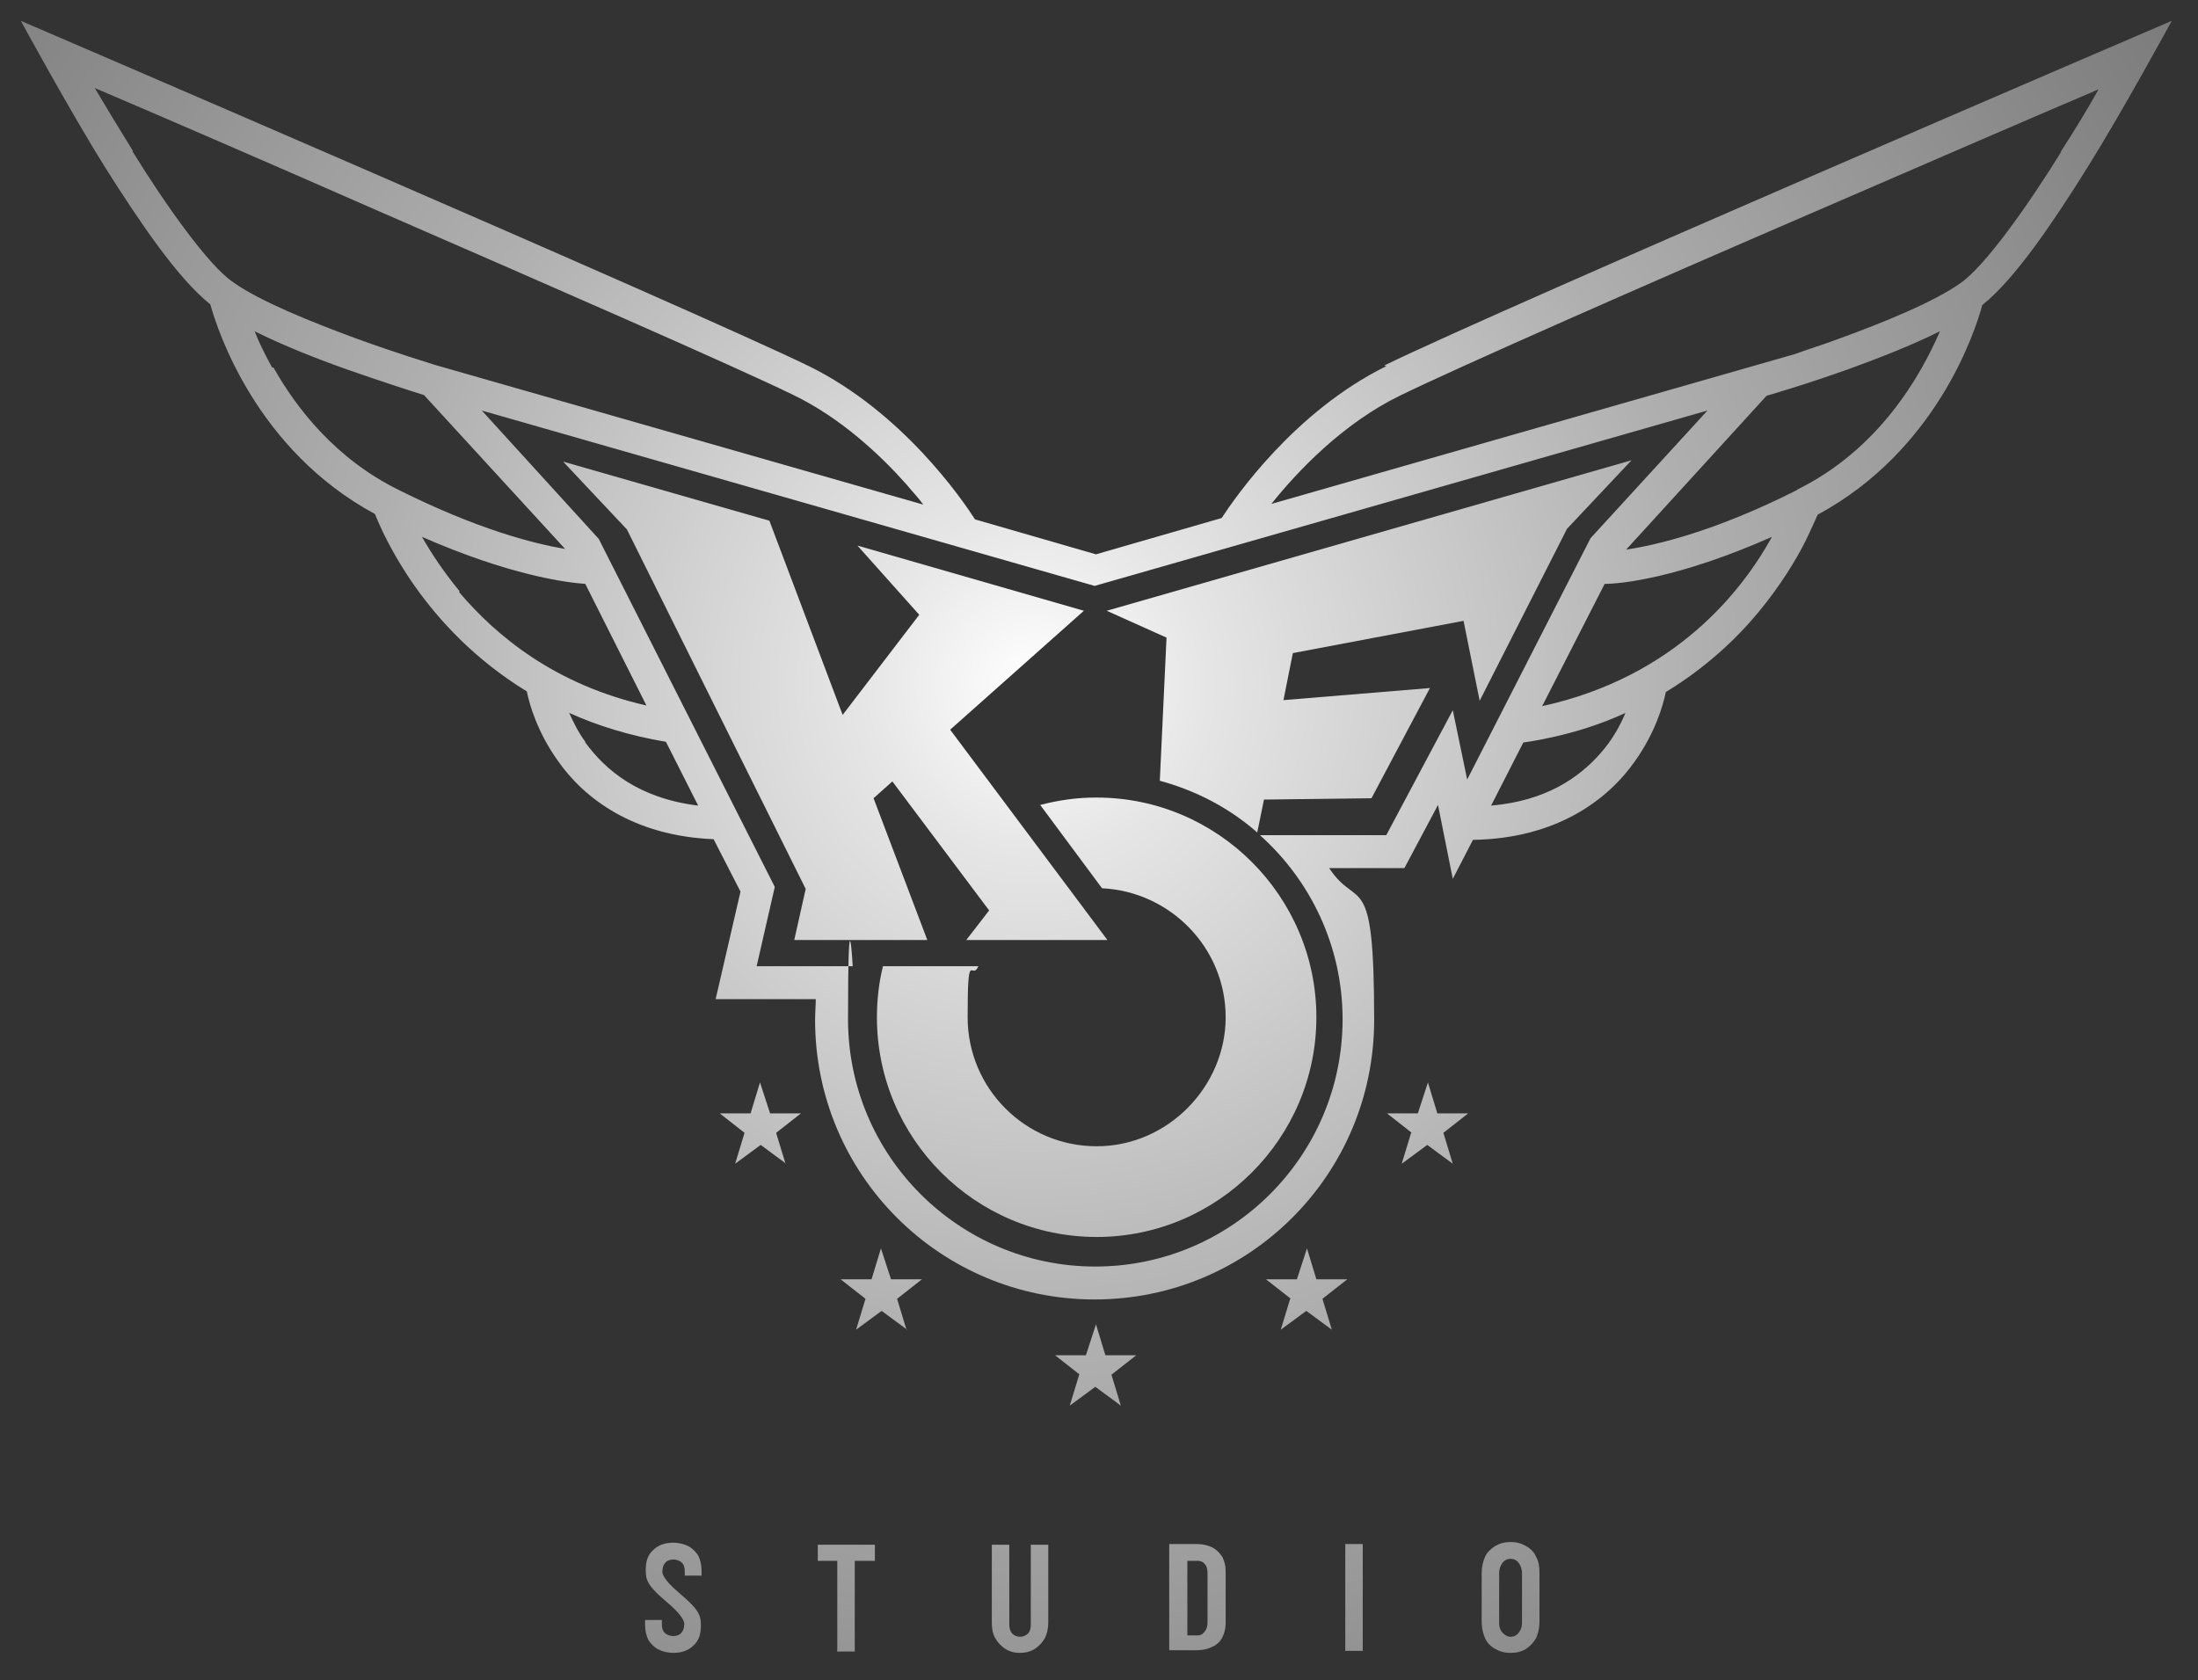
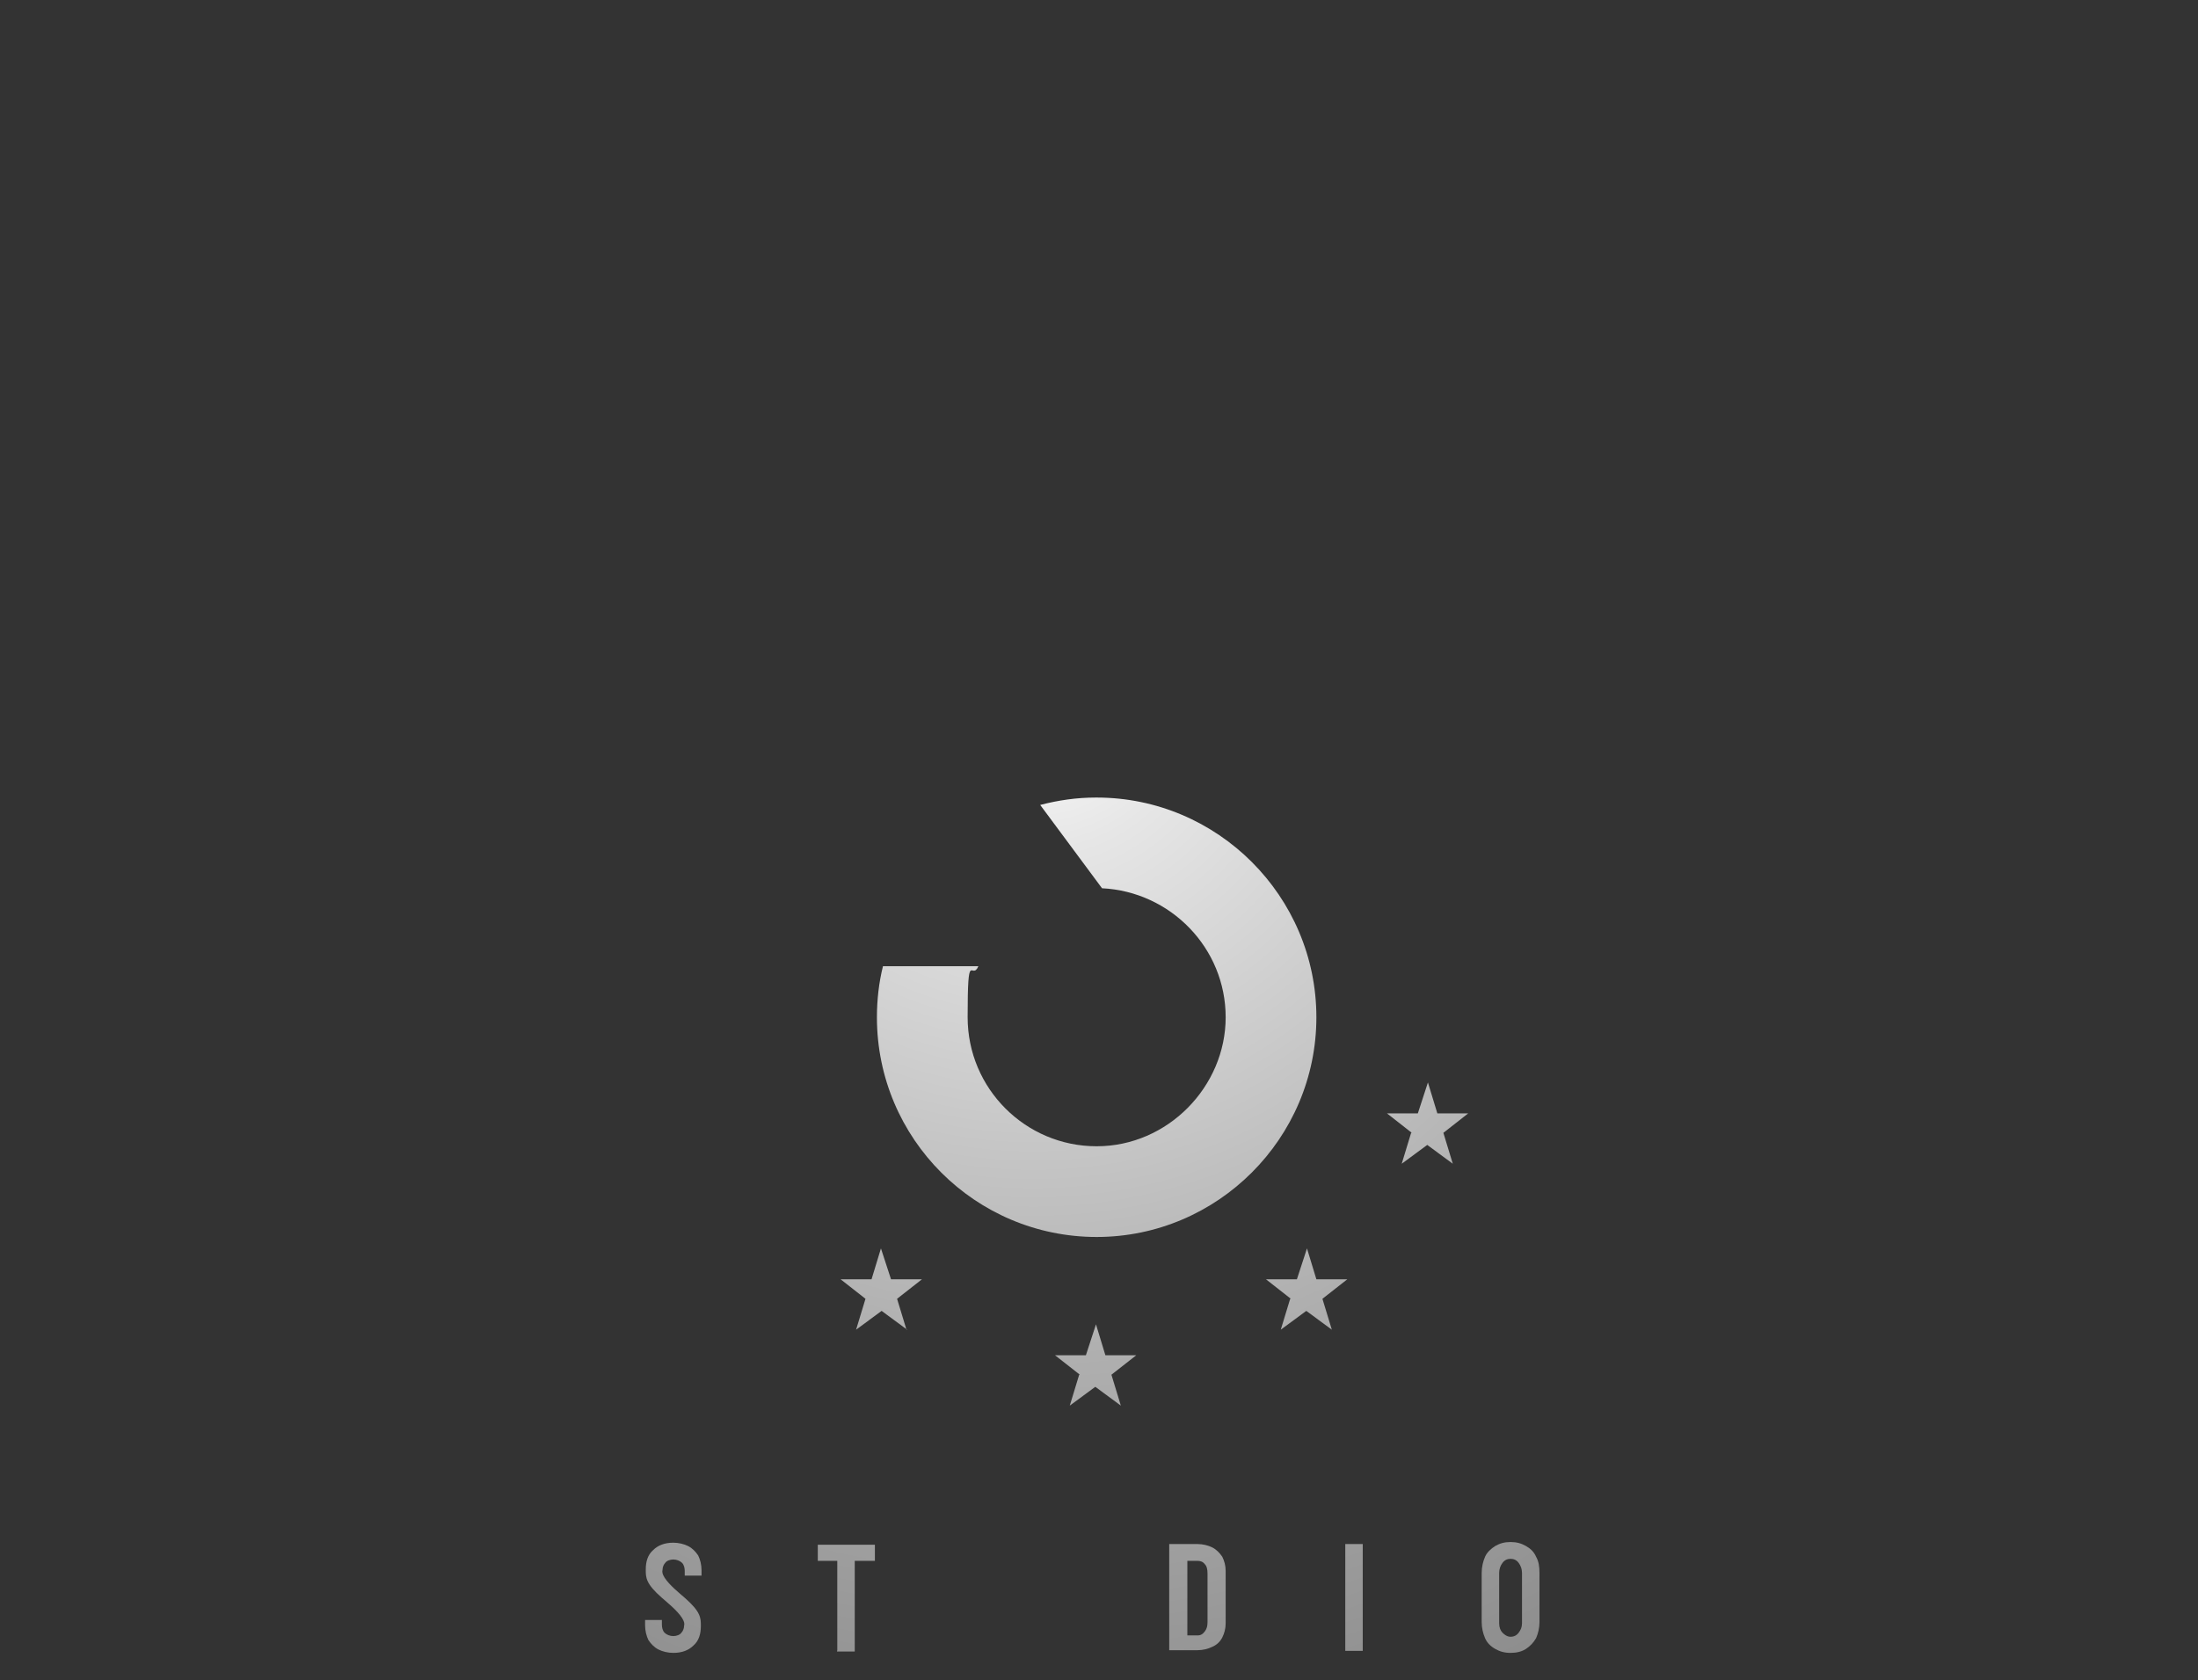
<svg xmlns="http://www.w3.org/2000/svg" xmlns:xlink="http://www.w3.org/1999/xlink" width="327.1" height="250.1" version="1.1" viewBox="0 0 327.1 250.1">
  <rect x="0" y="0" width="327.1" height="250.1" fill="#333333" stroke="none" />
  <defs>
    <style>
      .cls-1 {
        fill: url(#_名称未設定グラデーション_48-2);
      }

      .cls-2 {
        fill: url(#_名称未設定グラデーション_48-6);
      }

      .cls-3 {
        fill: url(#_名称未設定グラデーション_48-4);
      }

      .cls-4 {
        fill: url(#_名称未設定グラデーション_48-9);
      }

      .cls-5 {
        fill: url(#_名称未設定グラデーション_48-5);
      }

      .cls-6 {
        fill: url(#_名称未設定グラデーション_48-7);
      }

      .cls-7 {
        fill: url(#_名称未設定グラデーション_48-8);
      }

      .cls-8 {
        fill: url(#_名称未設定グラデーション_48-3);
      }

      .cls-9 {
        fill: url(#_名称未設定グラデーション_48-10);
      }

      .cls-10 {
        fill: url(#_名称未設定グラデーション_48-11);
      }

      .cls-11 {
        fill: url(#_名称未設定グラデーション_48-12);
      }

      .cls-12 {
        fill: url(#_名称未設定グラデーション_48-13);
      }

      .cls-13 {
        fill: url(#_名称未設定グラデーション_48-14);
      }

      .cls-14 {
        fill: url(#_名称未設定グラデーション_48-15);
      }

      .cls-15 {
        fill: url(#_名称未設定グラデーション_48);
      }
    </style>
    <radialGradient id="_名称未設定グラデーション_48" data-name="名称未設定グラデーション 48" cx="153.8" cy="101.8" fx="153.8" fy="101.8" r="250.9" gradientUnits="userSpaceOnUse">
      <stop offset="0" stop-color="#fff" />
      <stop offset=".1" stop-color="#e6e6e6" />
      <stop offset=".4" stop-color="#afafaf" />
      <stop offset=".7" stop-color="#868686" />
      <stop offset=".9" stop-color="#6d6d6d" />
      <stop offset="1" stop-color="#646464" />
    </radialGradient>
    <radialGradient id="_名称未設定グラデーション_48-2" data-name="名称未設定グラデーション 48" cx="153.8" cy="101.8" fx="153.8" fy="101.8" r="250.9" xlink:href="#_名称未設定グラデーション_48" />
    <radialGradient id="_名称未設定グラデーション_48-3" data-name="名称未設定グラデーション 48" cx="153.8" fx="153.8" r="250.9" xlink:href="#_名称未設定グラデーション_48" />
    <radialGradient id="_名称未設定グラデーション_48-4" data-name="名称未設定グラデーション 48" cx="153.8" cy="101.8" fx="153.8" fy="101.8" r="250.9" xlink:href="#_名称未設定グラデーション_48" />
    <radialGradient id="_名称未設定グラデーション_48-5" data-name="名称未設定グラデーション 48" cx="153.8" cy="101.8" fx="153.8" fy="101.8" r="250.9" xlink:href="#_名称未設定グラデーション_48" />
    <radialGradient id="_名称未設定グラデーション_48-6" data-name="名称未設定グラデーション 48" cx="153.8" cy="101.8" fx="153.8" fy="101.8" r="250.9" xlink:href="#_名称未設定グラデーション_48" />
    <radialGradient id="_名称未設定グラデーション_48-7" data-name="名称未設定グラデーション 48" cx="153.8" cy="101.8" fx="153.8" fy="101.8" r="250.9" xlink:href="#_名称未設定グラデーション_48" />
    <radialGradient id="_名称未設定グラデーション_48-8" data-name="名称未設定グラデーション 48" cx="153.8" cy="101.8" fx="153.8" fy="101.8" r="250.9" xlink:href="#_名称未設定グラデーション_48" />
    <radialGradient id="_名称未設定グラデーション_48-9" data-name="名称未設定グラデーション 48" cx="153.8" cy="101.8" fx="153.8" fy="101.8" r="250.9" xlink:href="#_名称未設定グラデーション_48" />
    <radialGradient id="_名称未設定グラデーション_48-10" data-name="名称未設定グラデーション 48" cx="153.8" cy="101.8" fx="153.8" fy="101.8" r="250.9" xlink:href="#_名称未設定グラデーション_48" />
    <radialGradient id="_名称未設定グラデーション_48-11" data-name="名称未設定グラデーション 48" cx="153.8" cy="101.8" fx="153.8" fy="101.8" r="250.9" xlink:href="#_名称未設定グラデーション_48" />
    <radialGradient id="_名称未設定グラデーション_48-12" data-name="名称未設定グラデーション 48" cx="153.8" cy="101.8" fx="153.8" fy="101.8" r="250.9" xlink:href="#_名称未設定グラデーション_48" />
    <radialGradient id="_名称未設定グラデーション_48-13" data-name="名称未設定グラデーション 48" cx="153.8" cy="101.8" fx="153.8" fy="101.8" r="250.9" xlink:href="#_名称未設定グラデーション_48" />
    <radialGradient id="_名称未設定グラデーション_48-14" data-name="名称未設定グラデーション 48" cx="153.8" cy="101.8" fx="153.8" fy="101.8" r="250.9" xlink:href="#_名称未設定グラデーション_48" />
    <radialGradient id="_名称未設定グラデーション_48-15" data-name="名称未設定グラデーション 48" cx="153.8" cy="101.8" fx="153.8" fy="101.8" r="250.9" xlink:href="#_名称未設定グラデーション_48" />
  </defs>
  <g>
    <g id="_レイヤー_1" data-name="レイヤー_1">
      <g>
        <g>
          <g>
-             <path class="cls-15" d="M117,173.2l-3.8-2.8-3.8,2.8,1.4-4.6-3.7-2.9h4.6l1.4-4.6,1.5,4.6h4.6l-3.7,2.9,1.4,4.6Z" />
            <path class="cls-1" d="M160.7,204.6l-3.7-2.9h4.6l1.5-4.6,1.4,4.6h4.6l-3.7,2.9,1.4,4.6-3.8-2.8-3.8,2.8,1.4-4.6Z" />
            <path class="cls-8" d="M210.1,168.6l-3.7-2.9h4.6l1.5-4.6,1.4,4.6h4.6l-3.7,2.9,1.4,4.6-3.8-2.8-3.8,2.8,1.4-4.6Z" />
            <path class="cls-3" d="M192.1,193.3l-3.7-2.9h4.6l1.5-4.6,1.4,4.6h4.6l-3.7,2.9,1.4,4.6-3.8-2.8-3.8,2.8,1.4-4.6Z" />
            <path class="cls-5" d="M135,197.9l-3.8-2.8-3.8,2.8,1.4-4.6-3.7-2.9h4.6l1.4-4.6,1.5,4.6h4.6l-3.7,2.9,1.4,4.6Z" />
          </g>
          <g>
-             <path class="cls-2" d="M206.3,54.5c-13.6,6.7-22.4,19.4-24.5,22.6l-18.7,5.4-18-5.2c-1.8-2.8-10.7-15.9-24.7-22.8C102.7,45.9,3.1,3.1,3.1,3.1c0,0,7.4,13.6,12.6,21.9,5,7.9,10.7,16.4,15.6,20.3,1.1,4,6.9,21.7,24.5,31.2,1.2,3,7.2,17,22.6,26.4.4,2,1.6,6.1,4.6,10.3,3.9,5.6,11.2,11.2,23.2,11.7l4,7.8-3.7,16h14.9c0,1-.1,2-.1,3.1,0,23,18.6,41.6,41.6,41.6,23,0,41.6-18.6,41.6-41.6s-2.4-16.1-6.7-22.6h11.2l5-9.4,2.2,11,3-5.8c12.5-.2,20.1-6,24.1-11.7,3-4.2,4.2-8.3,4.6-10.3,5.9-3.6,10.4-7.8,13.8-11.9,3.3-4,5.6-7.8,7-10.6.7-1.4,1.7-3.7,1.8-3.9,17.6-9.5,23.4-27.1,24.5-31.2,4.9-3.9,10.6-12.4,15.6-20.4,5.2-8.3,12.6-21.9,12.6-21.9,0,0-99.6,42.7-117.2,51.3ZM19.8,22.5c-2.1-3.4-4.1-6.7-5.7-9.4,8.7,3.7,24.9,10.7,42.2,18.3,25.5,11.1,53.2,23.2,61.8,27.4,7,3.4,12.8,8.8,16.8,13.3.9,1.1,1.8,2,2.5,3l-72.7-20.8c-.9-.3-5.9-1.8-11.9-4-6.5-2.4-14.2-5.5-18.1-8.3-3.6-2.4-10-11.4-15-19.5ZM40.5,54.7c-1.1-2-2-3.8-2.6-5.4,4.2,2.1,9,4,13.5,5.6,5.4,1.9,10.1,3.4,11.7,3.9l21,22.9c-4.7-.8-13-2.9-24.8-8.8-9.3-4.6-15.1-12-18.6-18.2ZM68.4,88c-2.4-2.9-4.3-5.8-5.6-8.1,13,5.7,21.4,6.8,24.3,7l9.1,18.1c-13.6-3.1-22.3-10.3-27.9-16.9ZM87.1,110.4c-1.1-1.5-1.8-3-2.4-4.3,4.2,1.9,9,3.4,14.4,4.3l4.8,9.5c-8.9-1.1-13.8-5.3-16.8-9.4ZM218.4,116.3l-2.2-10.6-9.9,18.6h-18.8c7.5,6.7,12.3,16.5,12.3,27.4h0s0,0,0,0c0,20.3-16.5,36.8-36.8,36.8-20.3,0-36.8-16.5-36.8-36.8s.7-7.9.7-7.9h-14.3l2.7-11.8-26.2-51.8-17.4-19.1,91.2,26.1,91.2-26.1-17.4,19-18.4,36ZM238.1,112.2c-3.2,3.6-8.1,7-16.2,7.7l4.8-9.4s7.7-.9,15.2-4.4c-.8,1.9-2,4.1-3.8,6.1ZM229.5,105.1l9.3-18.2c2.3,0,10.9-.8,24.9-7-4.3,7.8-14.2,20.8-34.2,25.2ZM267.5,72.9c-12.3,6.2-20.9,8.2-25.5,8.9l20.9-22.9h0s5.6-1.6,12.3-4c4.4-1.6,9.3-3.5,13.5-5.6-2.9,6.7-9.1,17.6-21.3,23.6ZM306.8,22.5c-5,8.1-11.4,17.1-15,19.6-3.9,2.8-11.5,5.9-18.1,8.3-2.4.9-4.7,1.6-6.6,2.3l-77.9,22.3c3.9-4.9,10.7-12,19.1-16.1,8.6-4.2,36.3-16.4,61.8-27.4,17.3-7.5,33.5-14.5,42.2-18.2-1.5,2.7-3.5,6-5.7,9.4Z" />
-             <path class="cls-6" d="M164.7,90.9l8.9,4-1,21.3c5.5,1.5,10.4,4.1,14.5,7.7l1-4.9,16-.2,8.7-16.4-21.8,1.8,1.4-7,25.4-4.8,2.4,11.9,13-25.6,9.6-10.2-78.1,22.4Z" />
            <path class="cls-7" d="M163.1,118.7c-2.9,0-5.6.4-8.3,1.1l9.2,12.4c10.2.5,18.4,8.9,18.4,19.2s-8.6,19.2-19.2,19.2-19.2-8.6-19.2-19.2.6-5.3,1.6-7.6h-14.2c-.6,2.4-.9,5-.9,7.6,0,18.1,14.7,32.7,32.7,32.7s32.7-14.7,32.7-32.7-14.7-32.7-32.7-32.7Z" />
-             <polygon class="cls-4" points="161.3 90.9 127.6 81.2 136.8 91.5 125.4 106.4 114.5 77.5 83.8 68.7 93.3 78.8 119.9 132.3 118.2 139.9 138 139.9 130 118.8 132.8 116.3 147.2 135.5 143.8 139.9 164.8 139.9 141.4 108.6 161.3 90.9" />
          </g>
        </g>
        <g>
          <g>
            <path class="cls-9" d="M130.2,229.9s0,.1,0,.2v2c0,0,0,.1,0,.2,0,0,0,0-.2,0h-2.8c0,0,0,0,0,.1v13.2c0,0,0,.1,0,.2,0,0,0,0-.2,0h-2.2c0,0-.1,0-.2,0s0-.1,0-.2v-13.2c0,0,0-.1,0-.1h-2.7c0,0-.1,0-.2,0,0,0,0-.1,0-.2v-2c0,0,0-.1,0-.2,0,0,0,0,.2,0h8.4c0,0,.1,0,.2,0Z" />
-             <path class="cls-10" d="M149.6,245.4c-.6-.4-1.1-.9-1.5-1.6-.4-.7-.5-1.5-.5-2.3v-11.4c0,0,0-.1,0-.2,0,0,0,0,.2,0h2.2c0,0,.1,0,.2,0,0,0,0,.1,0,.2v11.6c0,.6.1,1,.4,1.4.3.3.7.5,1.2.5s.9-.2,1.2-.5c.3-.3.4-.8.4-1.4v-11.6c0,0,0-.1,0-.2,0,0,0,0,.2,0h2.2c0,0,.1,0,.2,0,0,0,0,.1,0,.2v11.4c0,.9-.2,1.7-.5,2.3-.4.7-.9,1.2-1.5,1.6-.6.4-1.4.6-2.2.6s-1.6-.2-2.2-.6Z" />
            <path class="cls-11" d="M174,245.7s0-.1,0-.2v-15.5c0,0,0-.1,0-.2,0,0,0,0,.2,0h4c.8,0,1.6.2,2.2.5.6.3,1.1.8,1.5,1.4.3.6.5,1.3.5,2.1v7.8c0,.8-.2,1.5-.5,2.1-.3.6-.8,1.1-1.5,1.4-.6.3-1.4.5-2.2.5h-4c0,0-.1,0-.2,0ZM176.7,243.4h1.5c.5,0,.8-.2,1.1-.6.3-.4.4-.8.4-1.4v-7.2c0-.6-.1-1.1-.4-1.4-.3-.4-.7-.5-1.1-.5h-1.5c0,0,0,0,0,.1v10.9c0,0,0,.1,0,.1Z" />
            <path class="cls-12" d="M200.2,245.7s0-.1,0-.2v-15.5c0,0,0-.1,0-.2,0,0,0,0,.2,0h2.2c0,0,.1,0,.2,0,0,0,0,.1,0,.2v15.5c0,0,0,.1,0,.2,0,0,0,0-.2,0h-2.2c0,0-.1,0-.2,0Z" />
            <path class="cls-13" d="M222.5,245.4c-.7-.4-1.2-.9-1.5-1.6s-.5-1.5-.5-2.4v-7.3c0-.9.2-1.7.5-2.4s.9-1.2,1.5-1.6c.7-.4,1.4-.6,2.3-.6s1.6.2,2.3.6,1.2.9,1.5,1.6c.4.7.5,1.5.5,2.4v7.3c0,.9-.2,1.7-.5,2.4-.4.7-.9,1.2-1.5,1.6s-1.4.6-2.3.6-1.6-.2-2.3-.6ZM226,243c.3-.4.5-.8.5-1.4v-7.5c0-.6-.2-1.1-.5-1.5-.3-.4-.7-.6-1.2-.6s-.9.2-1.2.6-.5.9-.5,1.5v7.5c0,.6.2,1.1.5,1.4s.7.6,1.2.6.9-.2,1.2-.6Z" />
          </g>
          <path class="cls-14" d="M103.9,231.5c-.4-.6-.9-1.1-1.5-1.4-.6-.3-1.4-.5-2.2-.5-1.3,0-2.3.4-3,1.1-.8.7-1.1,1.7-1.1,2.9s0,2.1,2.4,4.2c.8.7,2.3,1.9,3,3,.3.5.4.8.3,1.2,0,.4-.2.8-.4,1-.2.3-.7.5-1.2.5s-1-.2-1.3-.5-.4-.8-.4-1.2v-.5c0,0,0-.1,0-.2,0,0,0,0-.2,0h-2.1c0,0-.1,0-.2,0,0,0,0,.1,0,.2v.6c0,.8.2,1.6.5,2.2.4.6.9,1.1,1.5,1.4.6.3,1.4.5,2.2.5,1.3,0,2.3-.4,3-1.1.8-.7,1.1-1.7,1.1-2.9s0-2.1-2.4-4.2c-.8-.7-2.3-1.9-3-3-.3-.5-.4-.8-.3-1.2,0-.4.2-.8.4-1,.2-.3.7-.5,1.2-.5s1,.2,1.3.5.4.8.4,1.2v.5c0,0,0,.1,0,.2,0,0,0,0,.2,0h2.1c0,0,.1,0,.2,0,0,0,0-.1,0-.2v-.6c0-.8-.2-1.6-.5-2.2Z" />
        </g>
      </g>
    </g>
  </g>
</svg>